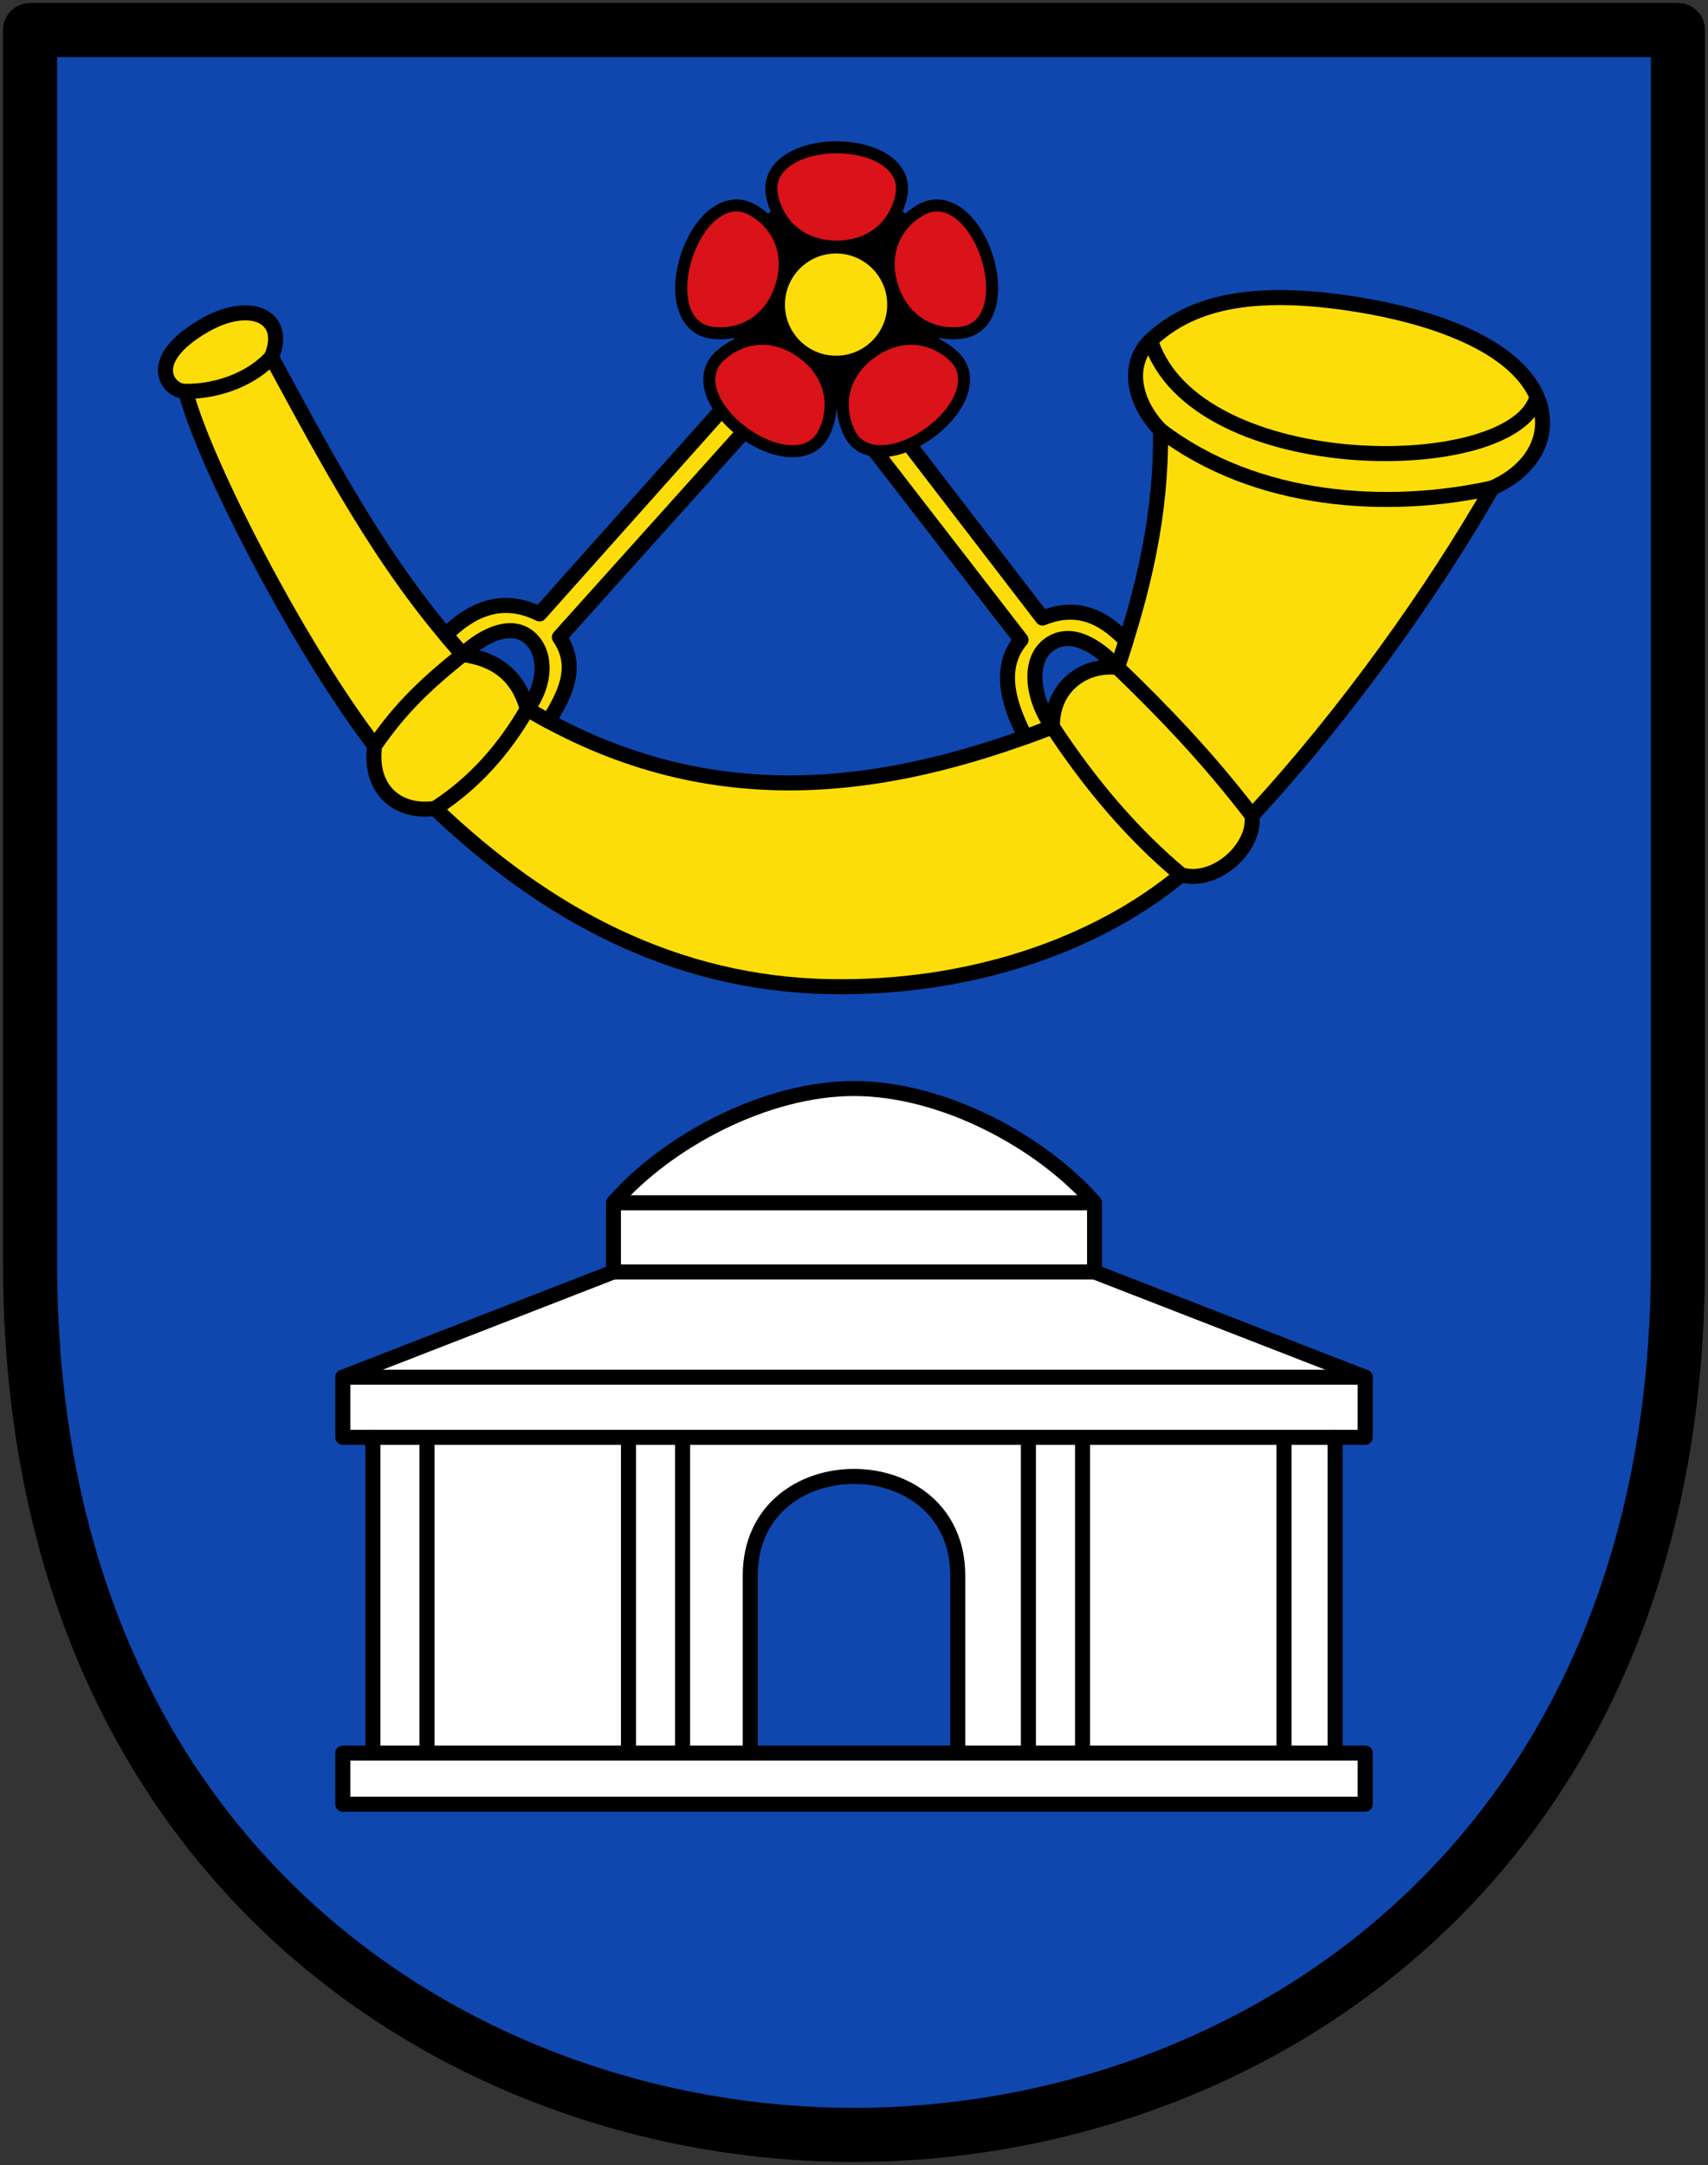
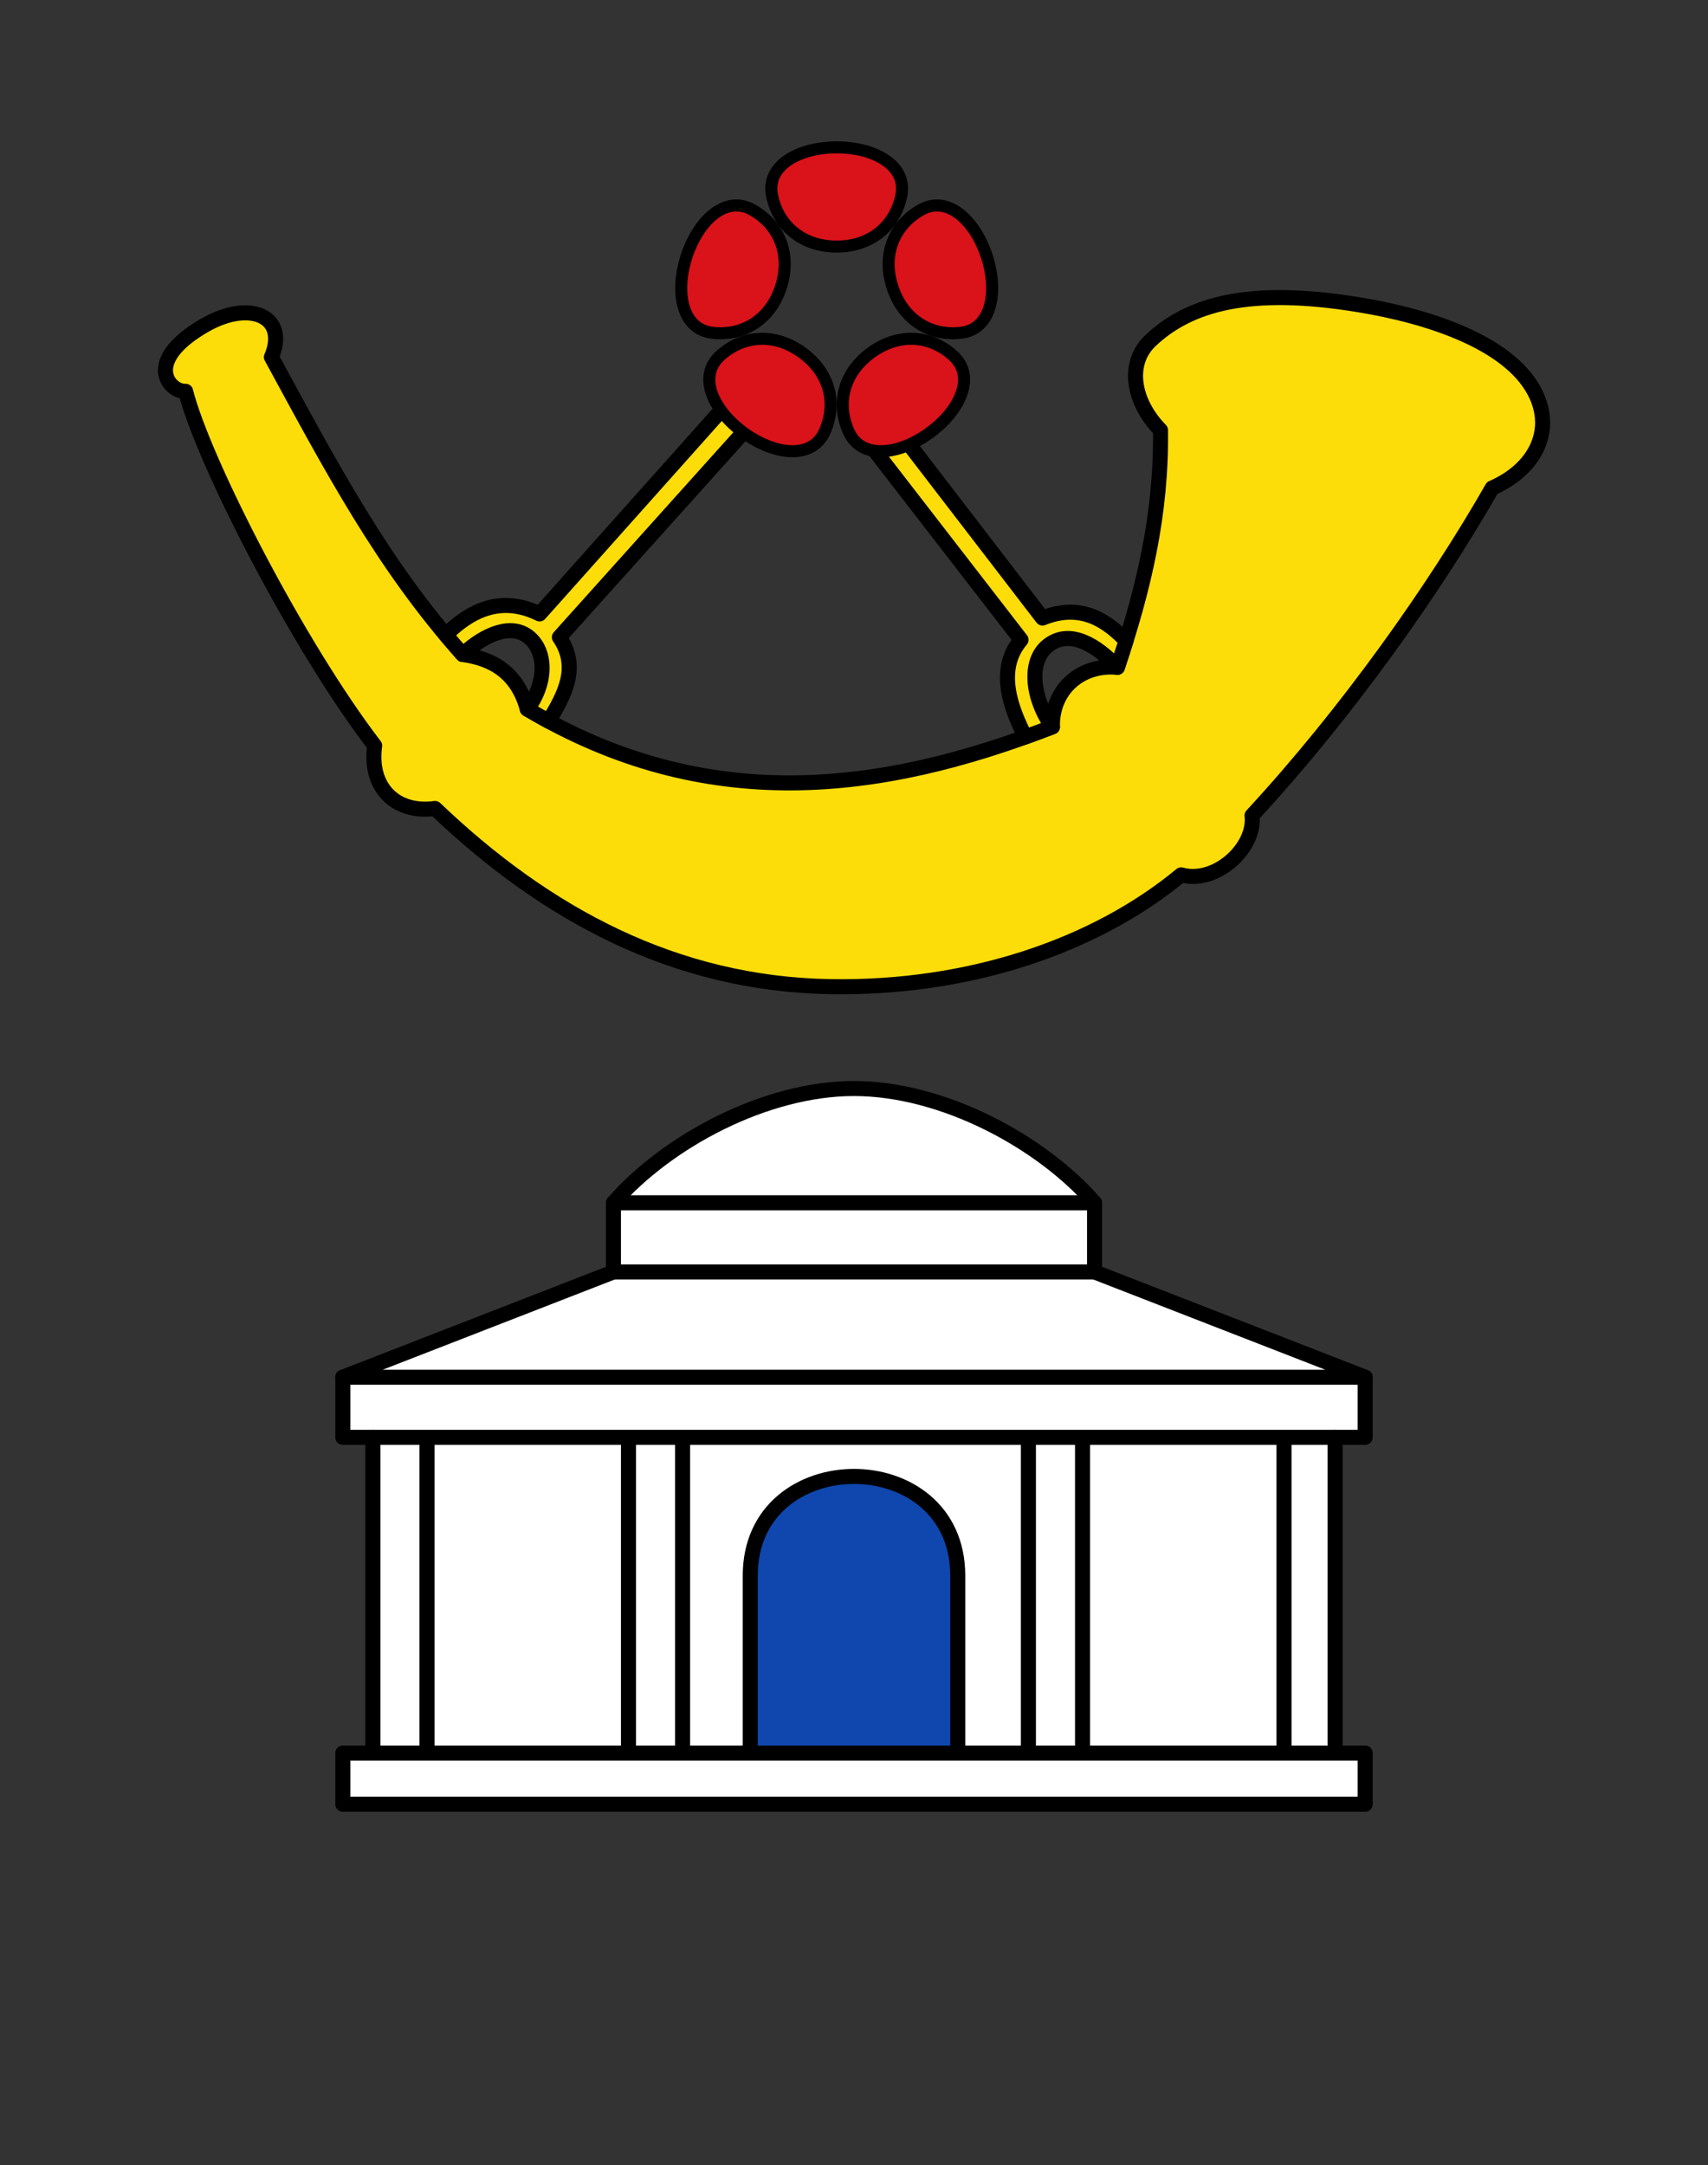
<svg xmlns="http://www.w3.org/2000/svg" width="568" height="720" viewBox="4.061 -100.531 568 720" xml:space="preserve">
  <rect x="4.061" y="-100.531" width="568" height="720" fill="#333333" stroke="none" />
-   <path d="M23.32 331.168v-410h548v410c0 200-144 290-274 290s-274-90-274-290z" style="fill:#0f47af;stroke:#000;stroke-width:18;stroke-linecap:round;stroke-linejoin:round;stroke-miterlimit:4;stroke-dasharray:none;stroke-opacity:1" transform="translate(-9.259 -11.699)" />
  <path style="fill:#fff;stroke:#000;stroke-width:5;stroke-linecap:round;stroke-linejoin:round;stroke-miterlimit:4;stroke-dasharray:none;stroke-opacity:1" d="M467.32 511.168v-17h-10v-105h10v-20l-90-35v-23c-17.764-20.391-50.503-38-80-38s-62.236 17.609-80 38v23l-90 35v20h10v105h-10v17z" transform="translate(-9.259 -11.699)" />
  <path d="M262.82 493.168v-58c0-44 69-44 69 0v58" style="fill:#0f47af;stroke:#000;stroke-width:5;stroke-linecap:round;stroke-linejoin:round;stroke-miterlimit:4;stroke-dasharray:none;stroke-opacity:1" transform="translate(-9.259 -11.699)" />
  <path d="M355.32 389.168v105m18-105v105m67-105v105m-200-105v105m-18-105v105m-67-105v105m-28-125h340m-250-58h160m-160 23h160m-240 55h320m-320 105h320" style="fill:none;stroke:#000;stroke-width:5;stroke-linecap:round;stroke-linejoin:round;stroke-miterlimit:4;stroke-dasharray:none;stroke-opacity:1" transform="translate(-9.259 -11.699)" />
  <path style="fill:#fcdd09;stroke:#000;stroke-width:5;stroke-linecap:round;stroke-linejoin:round;stroke-miterlimit:4;stroke-dasharray:none;stroke-opacity:1" d="M103.812 29.922c19.503 35.847 36.98 69.167 63.605 98.91 10.412 1.404 18.288 6.434 21.48 18.153 59.408 35.308 117.3 28.165 174.65 5.907-.244-12.844 9.925-20.954 21.619-19.786 8.92-26.608 14.676-51.242 14.317-78.88-9.308-9.55-11.307-22.276-3.289-29.824 12.931-12.172 32.79-17.815 69.03-11.924 24.055 3.91 51.769 13.046 59.448 30.598 5.395 12.33-1.203 24.394-14.88 30.376-19.232 33.665-48.27 74.754-79.871 108.93 1.283 10.686-12.021 22.972-23.568 19.732-28.65 23.729-70.665 37.962-116.741 37.175-51.478-.879-94.404-23.922-131.38-59.259-13.126 1.793-22.008-6.966-20.079-20.882-25.476-33.213-56.949-94.534-62.869-117.85-5.319.345-14.472-9.818 6.057-21.79 15.536-9.06 28.209-2.974 22.47 10.414Z" transform="translate(-9.498 -11.699)" />
-   <path style="fill:none;stroke:#000;stroke-width:5;stroke-linecap:butt;stroke-linejoin:miter;stroke-miterlimit:4;stroke-dasharray:none;stroke-opacity:1" d="M396.194 24.402c14.7 46.588 121.374 46.34 128.478 18.674m-125.19 11.15c31.977 24.384 75.927 26.826 110.31 19.226m-146.244 79.44c12.754 19.435 26.95 35.987 42.805 49.222m-21.187-69.008c14.918 14.37 29.836 29.783 44.755 49.277m-241.023-35.398c-7.756 13.481-17.745 24.729-30.665 33.045m9.184-51.199c-12.344 9.935-20.607 17.735-29.264 30.317M75.284 41.298c8.74.182 20.984-3.07 28.528-11.376" transform="translate(-9.498 -11.699)" />
  <path style="fill:#fcdd09;stroke:#000;stroke-width:5;stroke-linecap:round;stroke-linejoin:round;stroke-miterlimit:4;stroke-dasharray:none;stroke-opacity:1" d="M161.804 122.304c7.768-7.733 18.069-13.44 31.189-6.968l62.59-70.147 7.17 7.557-63.172 70.34c6.717 9.865 1.85 19-3.574 27.927l-7.11-4.028c6.226-8.221 6.626-18.605.802-23.704-5.825-5.1-14.81-1.394-22.282 5.55zM388.045 124.216c-5.604-5.682-14.239-13.001-27.799-7.51l-57.27-74.554-7.705 7.01 57.835 74.79c-8.43 9.957-3.312 23.003 1.441 32.303l9-3.363c-6.563-9.067-8.385-21.833-1.284-27.2 7.102-5.365 15.96-.06 22.903 7.414z" transform="translate(-9.498 -11.699)" />
  <g transform="translate(-9.259 -11.699)">
-     <circle style="opacity:1;fill:#000;fill-opacity:1;stroke:none;stroke-width:1;stroke-linecap:round;stroke-linejoin:round;stroke-miterlimit:4;stroke-dasharray:none;stroke-opacity:1" cx="291.561" cy="10.668" r="36.5" />
-     <circle cy="12.468" cx="291.361" style="opacity:1;fill:#fcdd09;fill-opacity:1;stroke:#000;stroke-width:3;stroke-linecap:round;stroke-linejoin:round;stroke-miterlimit:4;stroke-dasharray:none;stroke-opacity:1" r="18.5" />
    <path d="M270.061-23.832c-2-10 9-16 21.5-16s23.5 6 21.5 16-10 17-21.5 17-19.5-7-21.5-17zM319.63-19.059c8.893-4.992 17.999 3.615 21.861 15.504 3.863 11.888 1.556 24.204-8.573 25.392-10.128 1.188-19.258-4.258-22.811-15.195-3.554-10.937.631-20.709 9.524-25.7zM330.409 29.56c7.496 6.914 2.123 18.234-7.99 25.581-10.112 7.348-22.538 8.96-26.798-.307-4.26-9.265-1.902-19.63 7.402-26.39 9.304-6.76 19.89-5.799 27.386 1.116zM287.5 54.834c-4.26 9.266-16.685 7.655-26.798.307-10.112-7.347-15.485-18.667-7.989-25.581 7.496-6.915 18.082-7.876 27.386-1.116 9.304 6.76 11.662 17.125 7.402 26.39zM250.204 21.837c-10.129-1.188-12.436-13.504-8.573-25.392 3.862-11.889 12.968-20.496 21.86-15.504 8.893 4.992 13.078 14.764 9.524 25.701-3.553 10.937-12.683 16.383-22.811 15.195Z" style="fill:#da121a;stroke:#000;stroke-width:4;stroke-linecap:round;stroke-linejoin:round;stroke-miterlimit:4;stroke-dasharray:none;stroke-opacity:1" />
  </g>
</svg>